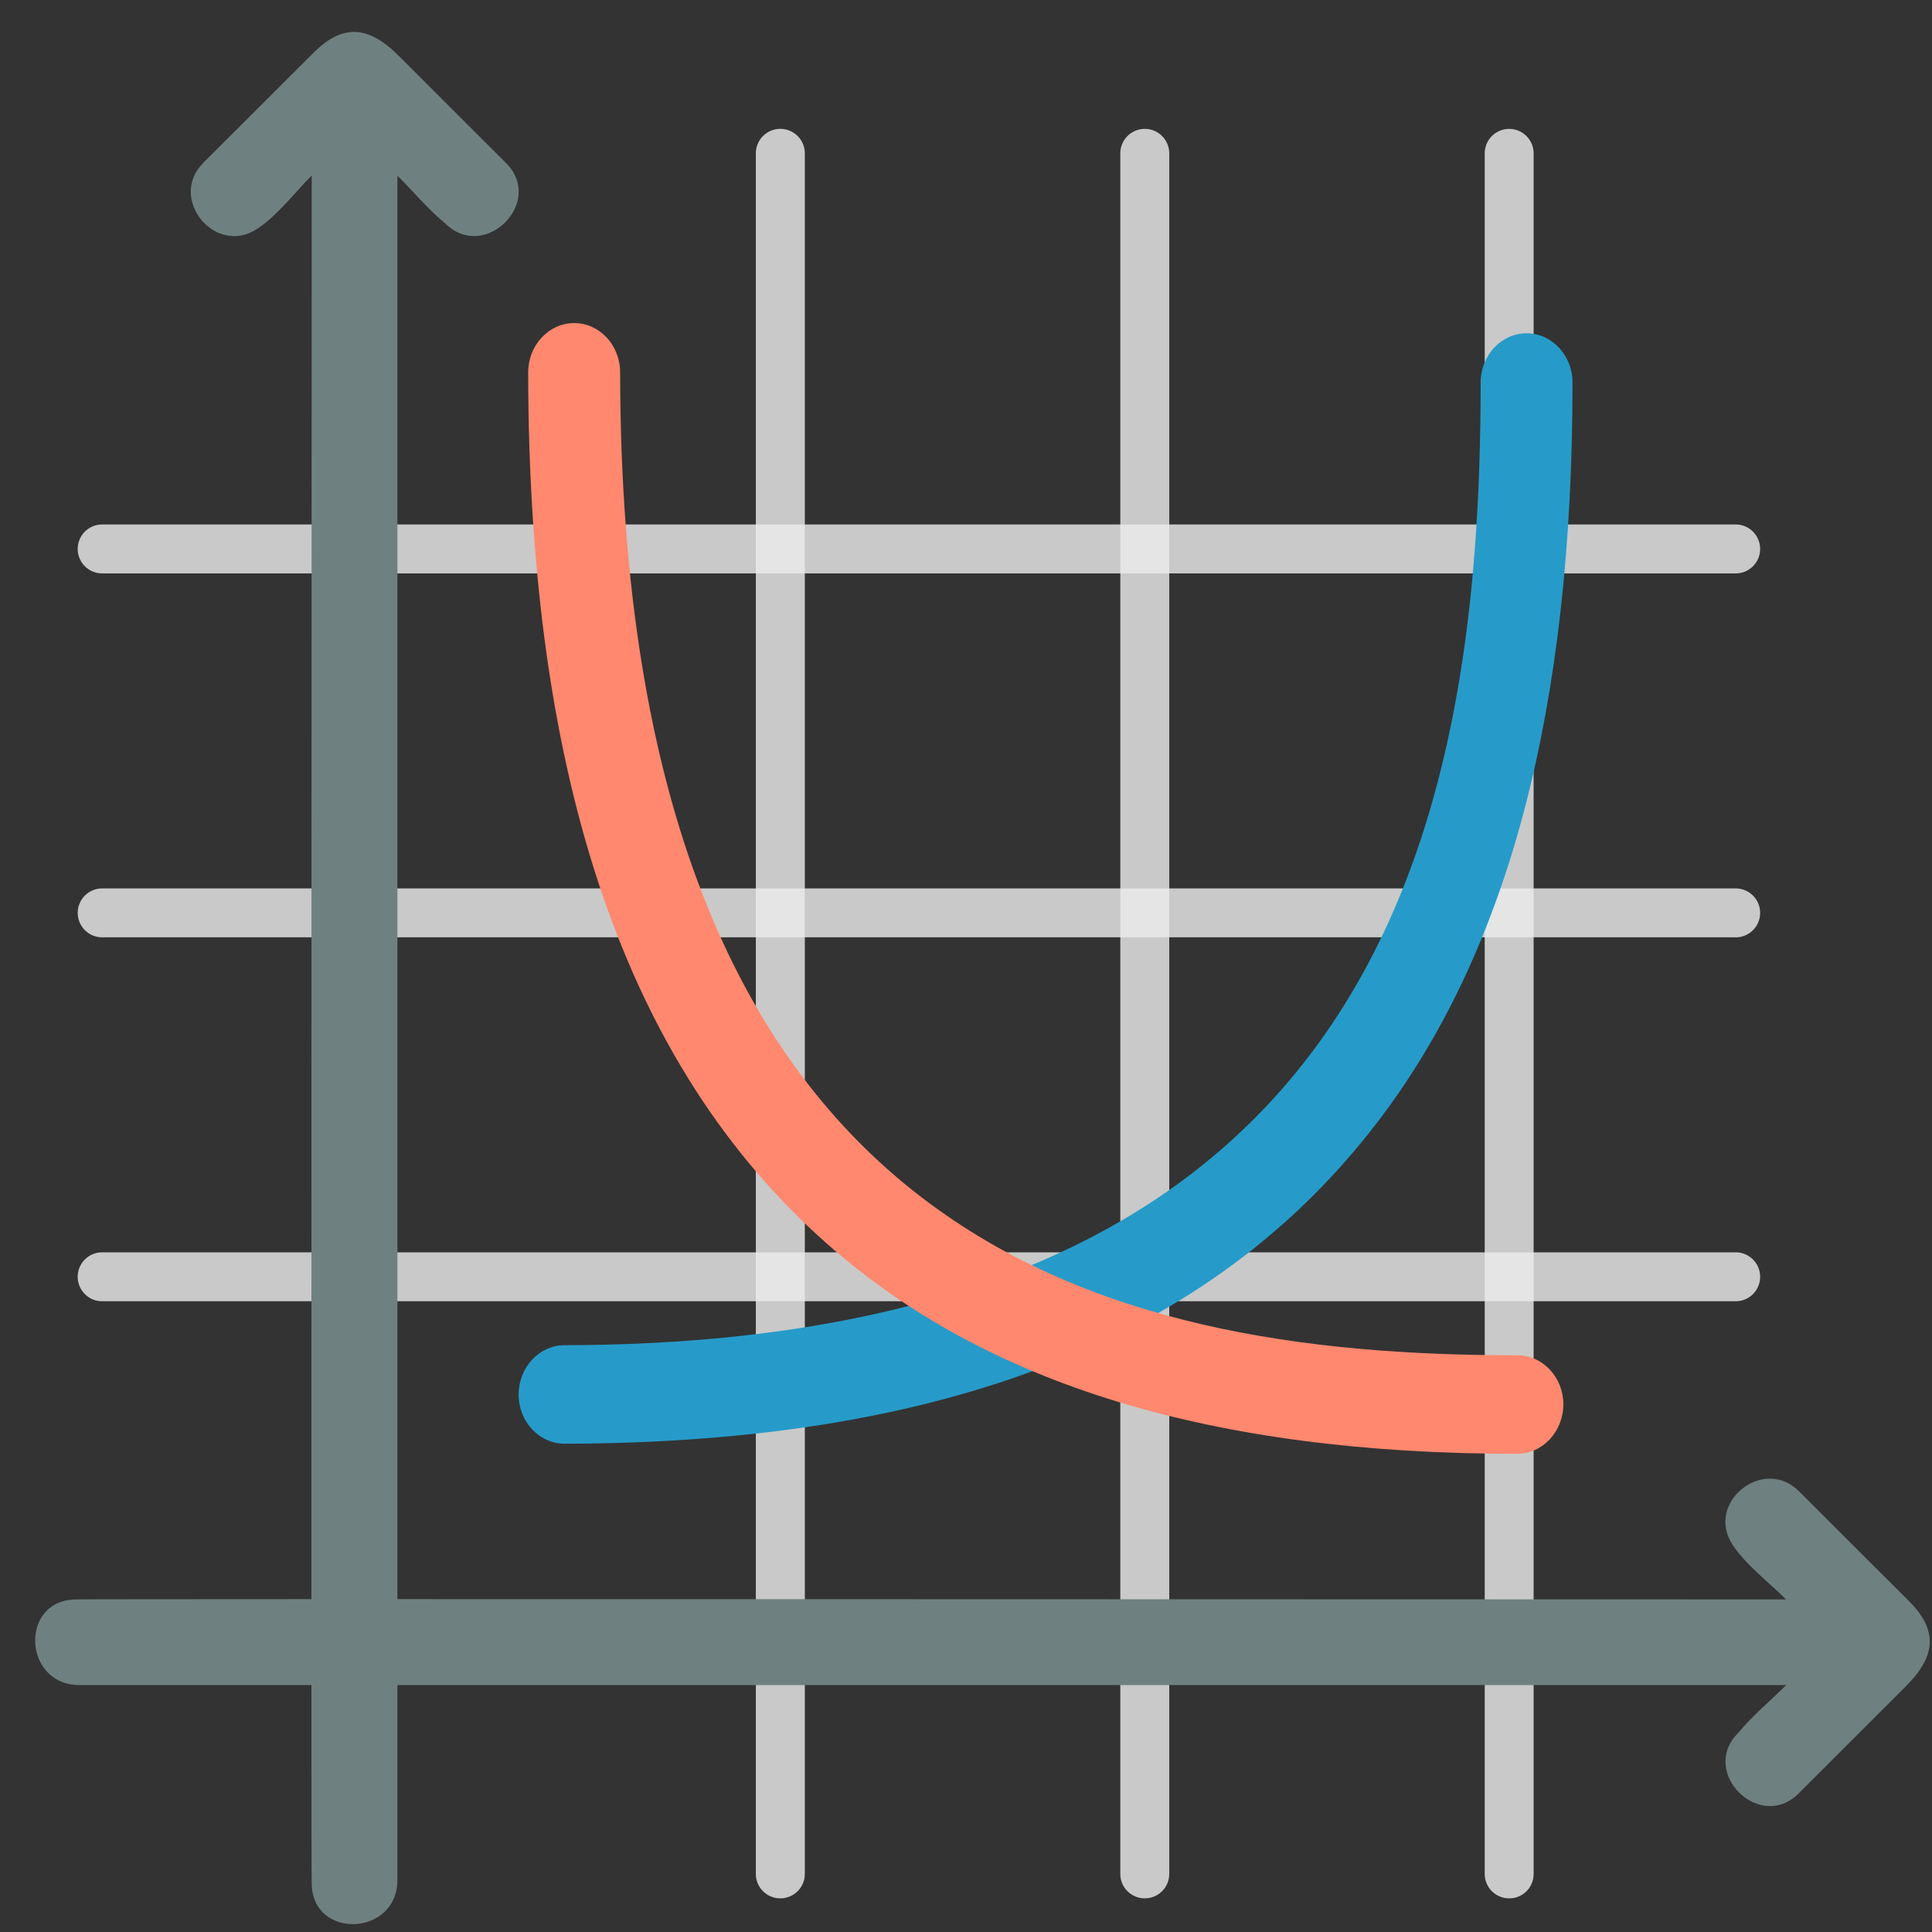
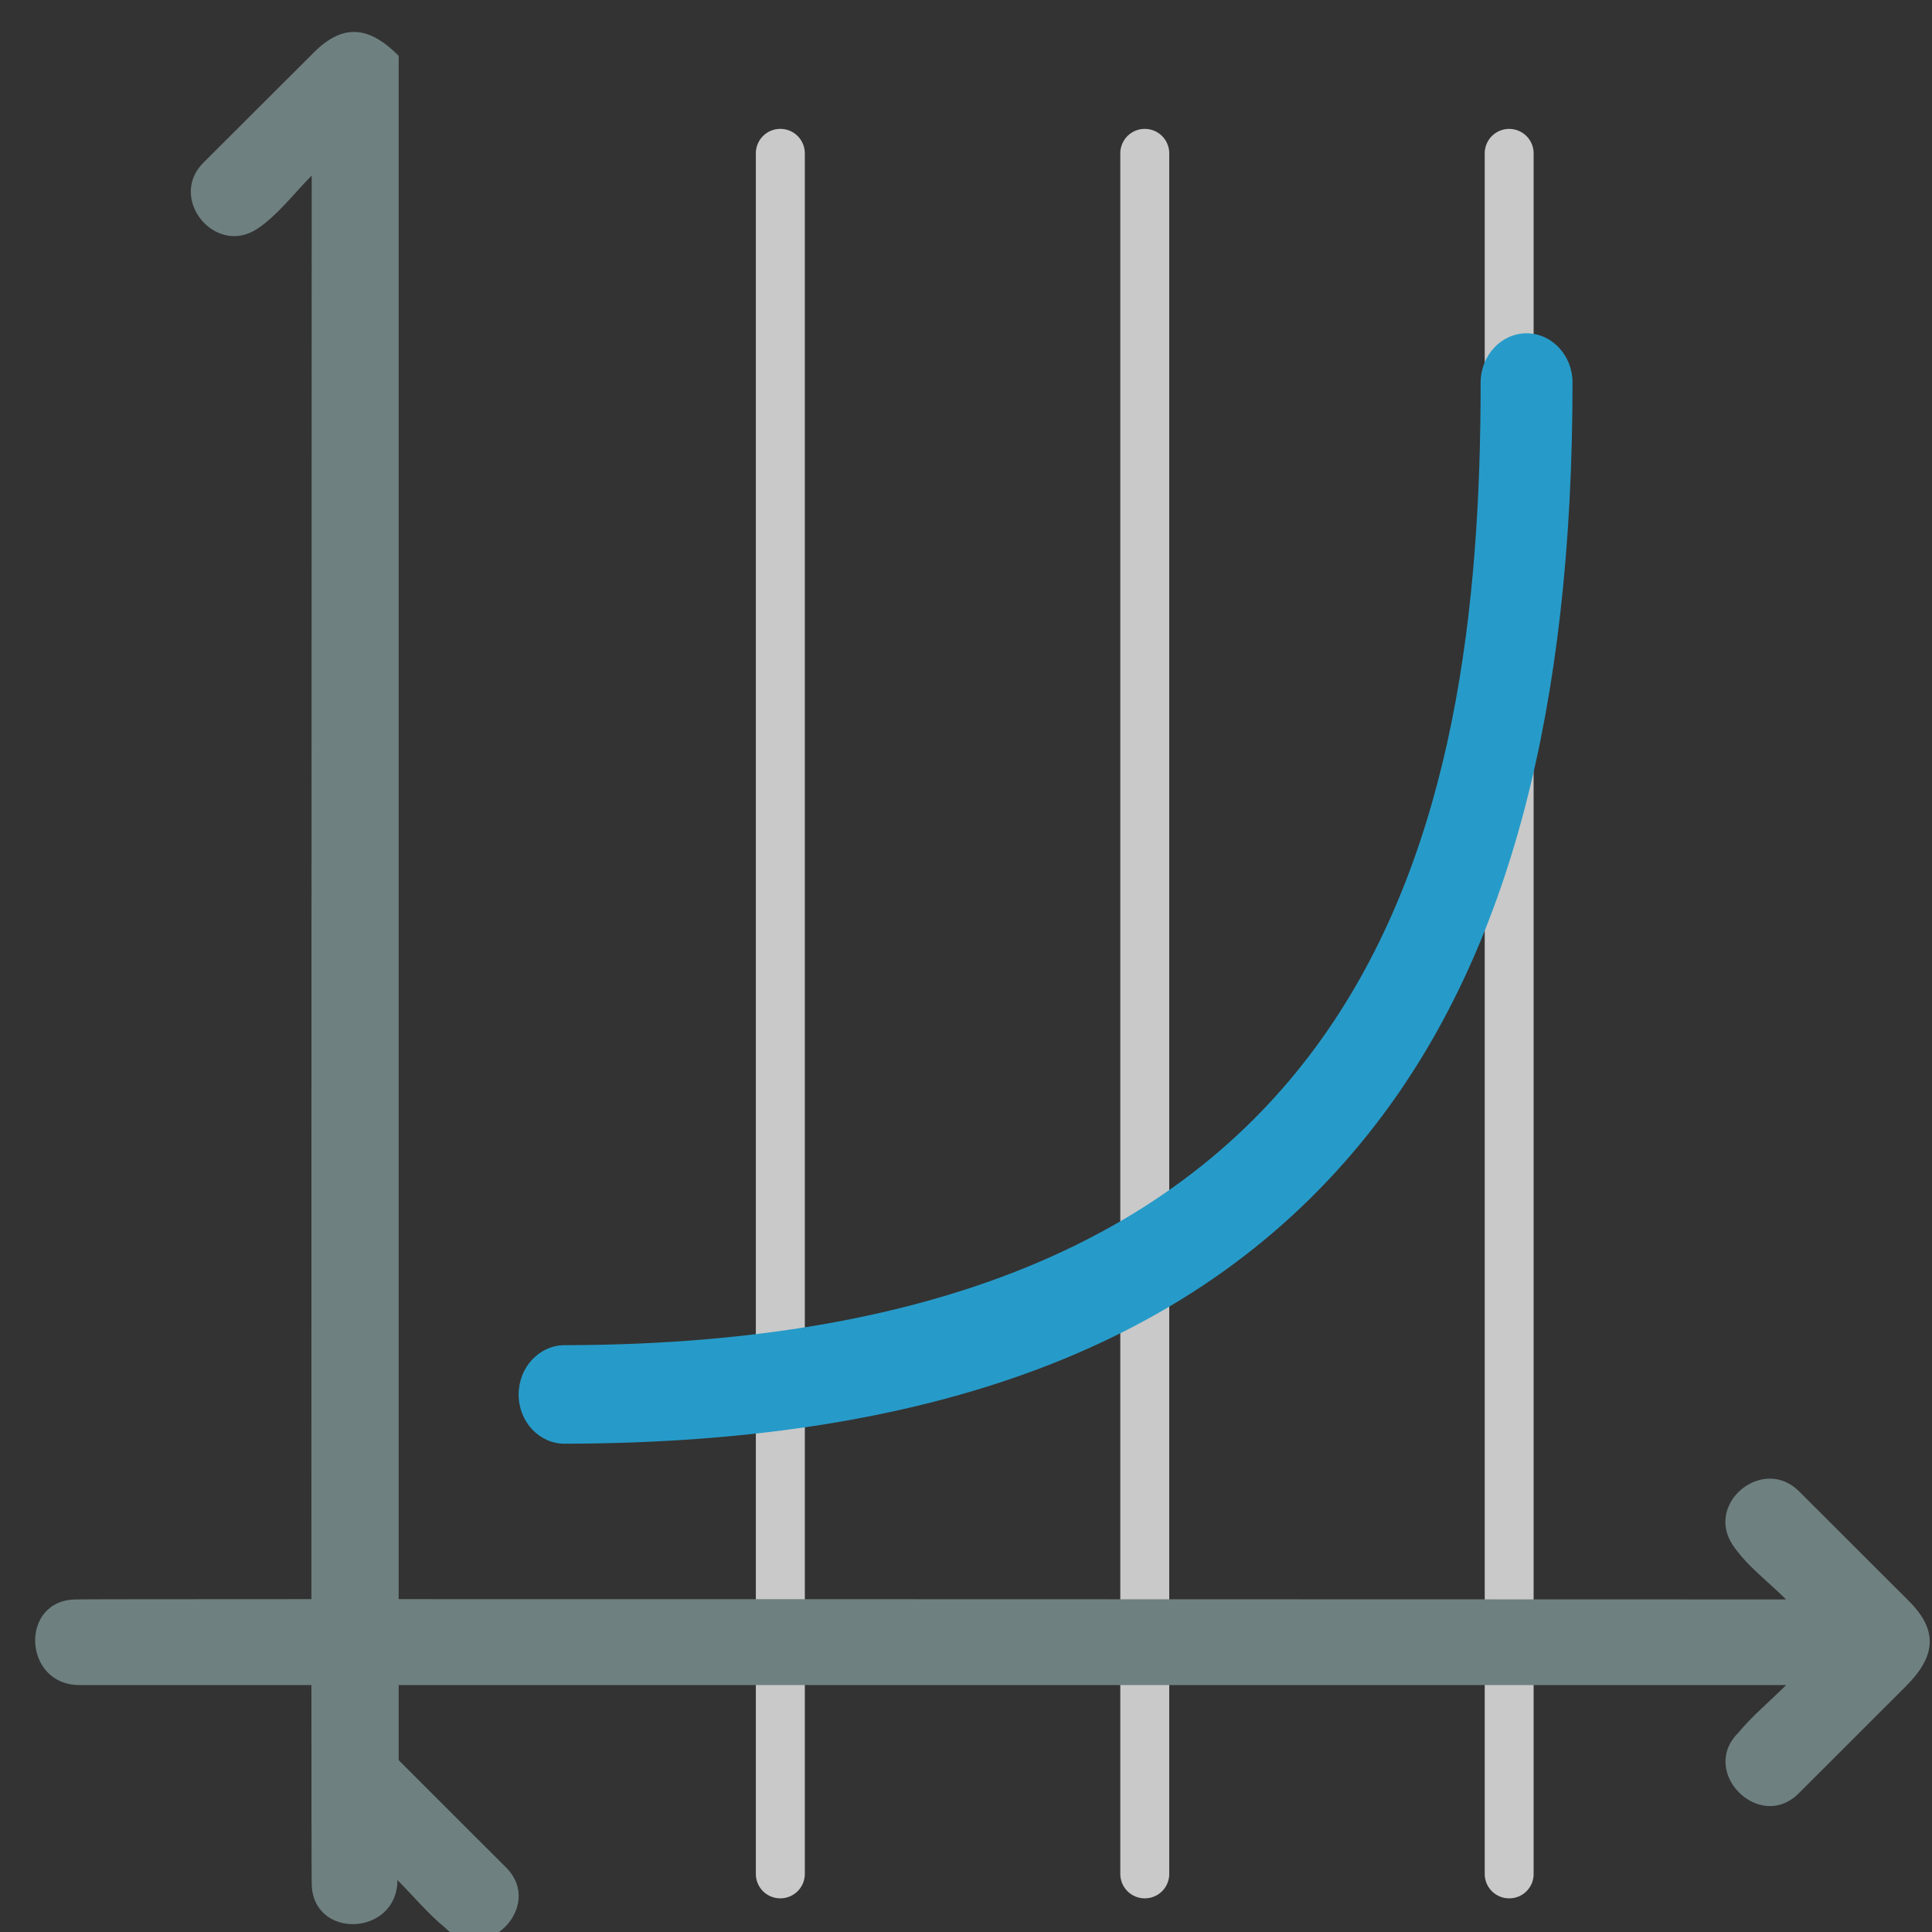
<svg xmlns="http://www.w3.org/2000/svg" width="45" height="45" fill="none">
  <rect width="100%" height="100%" fill="#333333" stroke="none" />
  <g opacity=".9" fill="#fff">
    <g opacity=".9">
-       <path opacity=".9" d="M40.427 30.309H2.38a.569.569 0 1 1 0-1.14h38.047a.569.569 0 1 1 0 1.14ZM40.427 21.832H2.38a.569.569 0 1 1 0-1.139h38.047a.569.569 0 1 1 0 1.14ZM40.427 13.356H2.38a.569.569 0 1 1 0-1.14h38.047a.569.569 0 1 1 0 1.14Z" />
-     </g>
+       </g>
    <g opacity=".9">
      <path opacity=".9" d="M35.151 44.216a.569.569 0 0 1-.569-.57V3.572a.569.569 0 1 1 1.139 0v40.077a.566.566 0 0 1-.57.567ZM26.664 44.216a.569.569 0 0 1-.57-.57V3.572a.569.569 0 1 1 1.14 0v40.077a.568.568 0 0 1-.57.567ZM18.174 44.216a.569.569 0 0 1-.569-.57V3.572a.57.57 0 0 1 1.141 0v40.077a.57.57 0 0 1-.572.567Z" />
    </g>
  </g>
-   <path d="M9.286 1.3c-.674-.676-1.28-.778-1.984-.07-.854.854-1.711 1.706-2.565 2.56-.83.83.27 2.184 1.25 1.543.477-.315.87-.84 1.273-1.244 0 7.29-.016 39.601 0 39.767 0 1.333 1.996 1.25 1.996-.066V4.09c.367.365.715.788 1.119 1.117.906.904 2.324-.497 1.412-1.41.514.515-1.67-1.667-2.501-2.499Z" fill="#6F8080" />
+   <path d="M9.286 1.3c-.674-.676-1.28-.778-1.984-.07-.854.854-1.711 1.706-2.565 2.56-.83.83.27 2.184 1.25 1.543.477-.315.87-.84 1.273-1.244 0 7.29-.016 39.601 0 39.767 0 1.333 1.996 1.25 1.996-.066c.367.365.715.788 1.119 1.117.906.904 2.324-.497 1.412-1.41.514.515-1.67-1.667-2.501-2.499Z" fill="#6F8080" />
  <path d="m41.894 41.772 2.499-2.497c.674-.674.776-1.277.071-1.982-.853-.854-1.707-1.706-2.564-2.56-.83-.83-2.189.27-1.545 1.247.315.478.843.87 1.246 1.274-7.298 0-39.655-.016-39.82 0-1.336 0-1.25 1.994.068 1.994h39.755c-.367.367-.79.716-1.12 1.117-.909.904.495 2.32 1.41 1.407-.39.39 0 0 0 0Z" fill="#6F8080" />
  <path d="M13.15 33.627c-.589 0-1.07-.512-1.07-1.145s.478-1.147 1.067-1.15c18.917-.033 21.34-11.999 21.34-22.422 0-.633.482-1.147 1.07-1.147.589 0 1.07.514 1.07 1.147 0 7.617-1.495 13.263-4.569 17.26-3.844 5.002-10.029 7.44-18.908 7.457Z" fill="#269BC9" />
-   <path d="M35.339 33.862c-7.1 0-12.362-1.604-16.087-4.902-4.665-4.128-6.937-10.763-6.95-20.285 0-.633.477-1.147 1.069-1.15h.003c.588 0 1.07.512 1.07 1.147.03 20.293 11.184 22.895 20.9 22.895.592 0 1.07.514 1.07 1.147-.006.633-.484 1.148-1.075 1.148Z" fill="#FF886E" />
</svg>